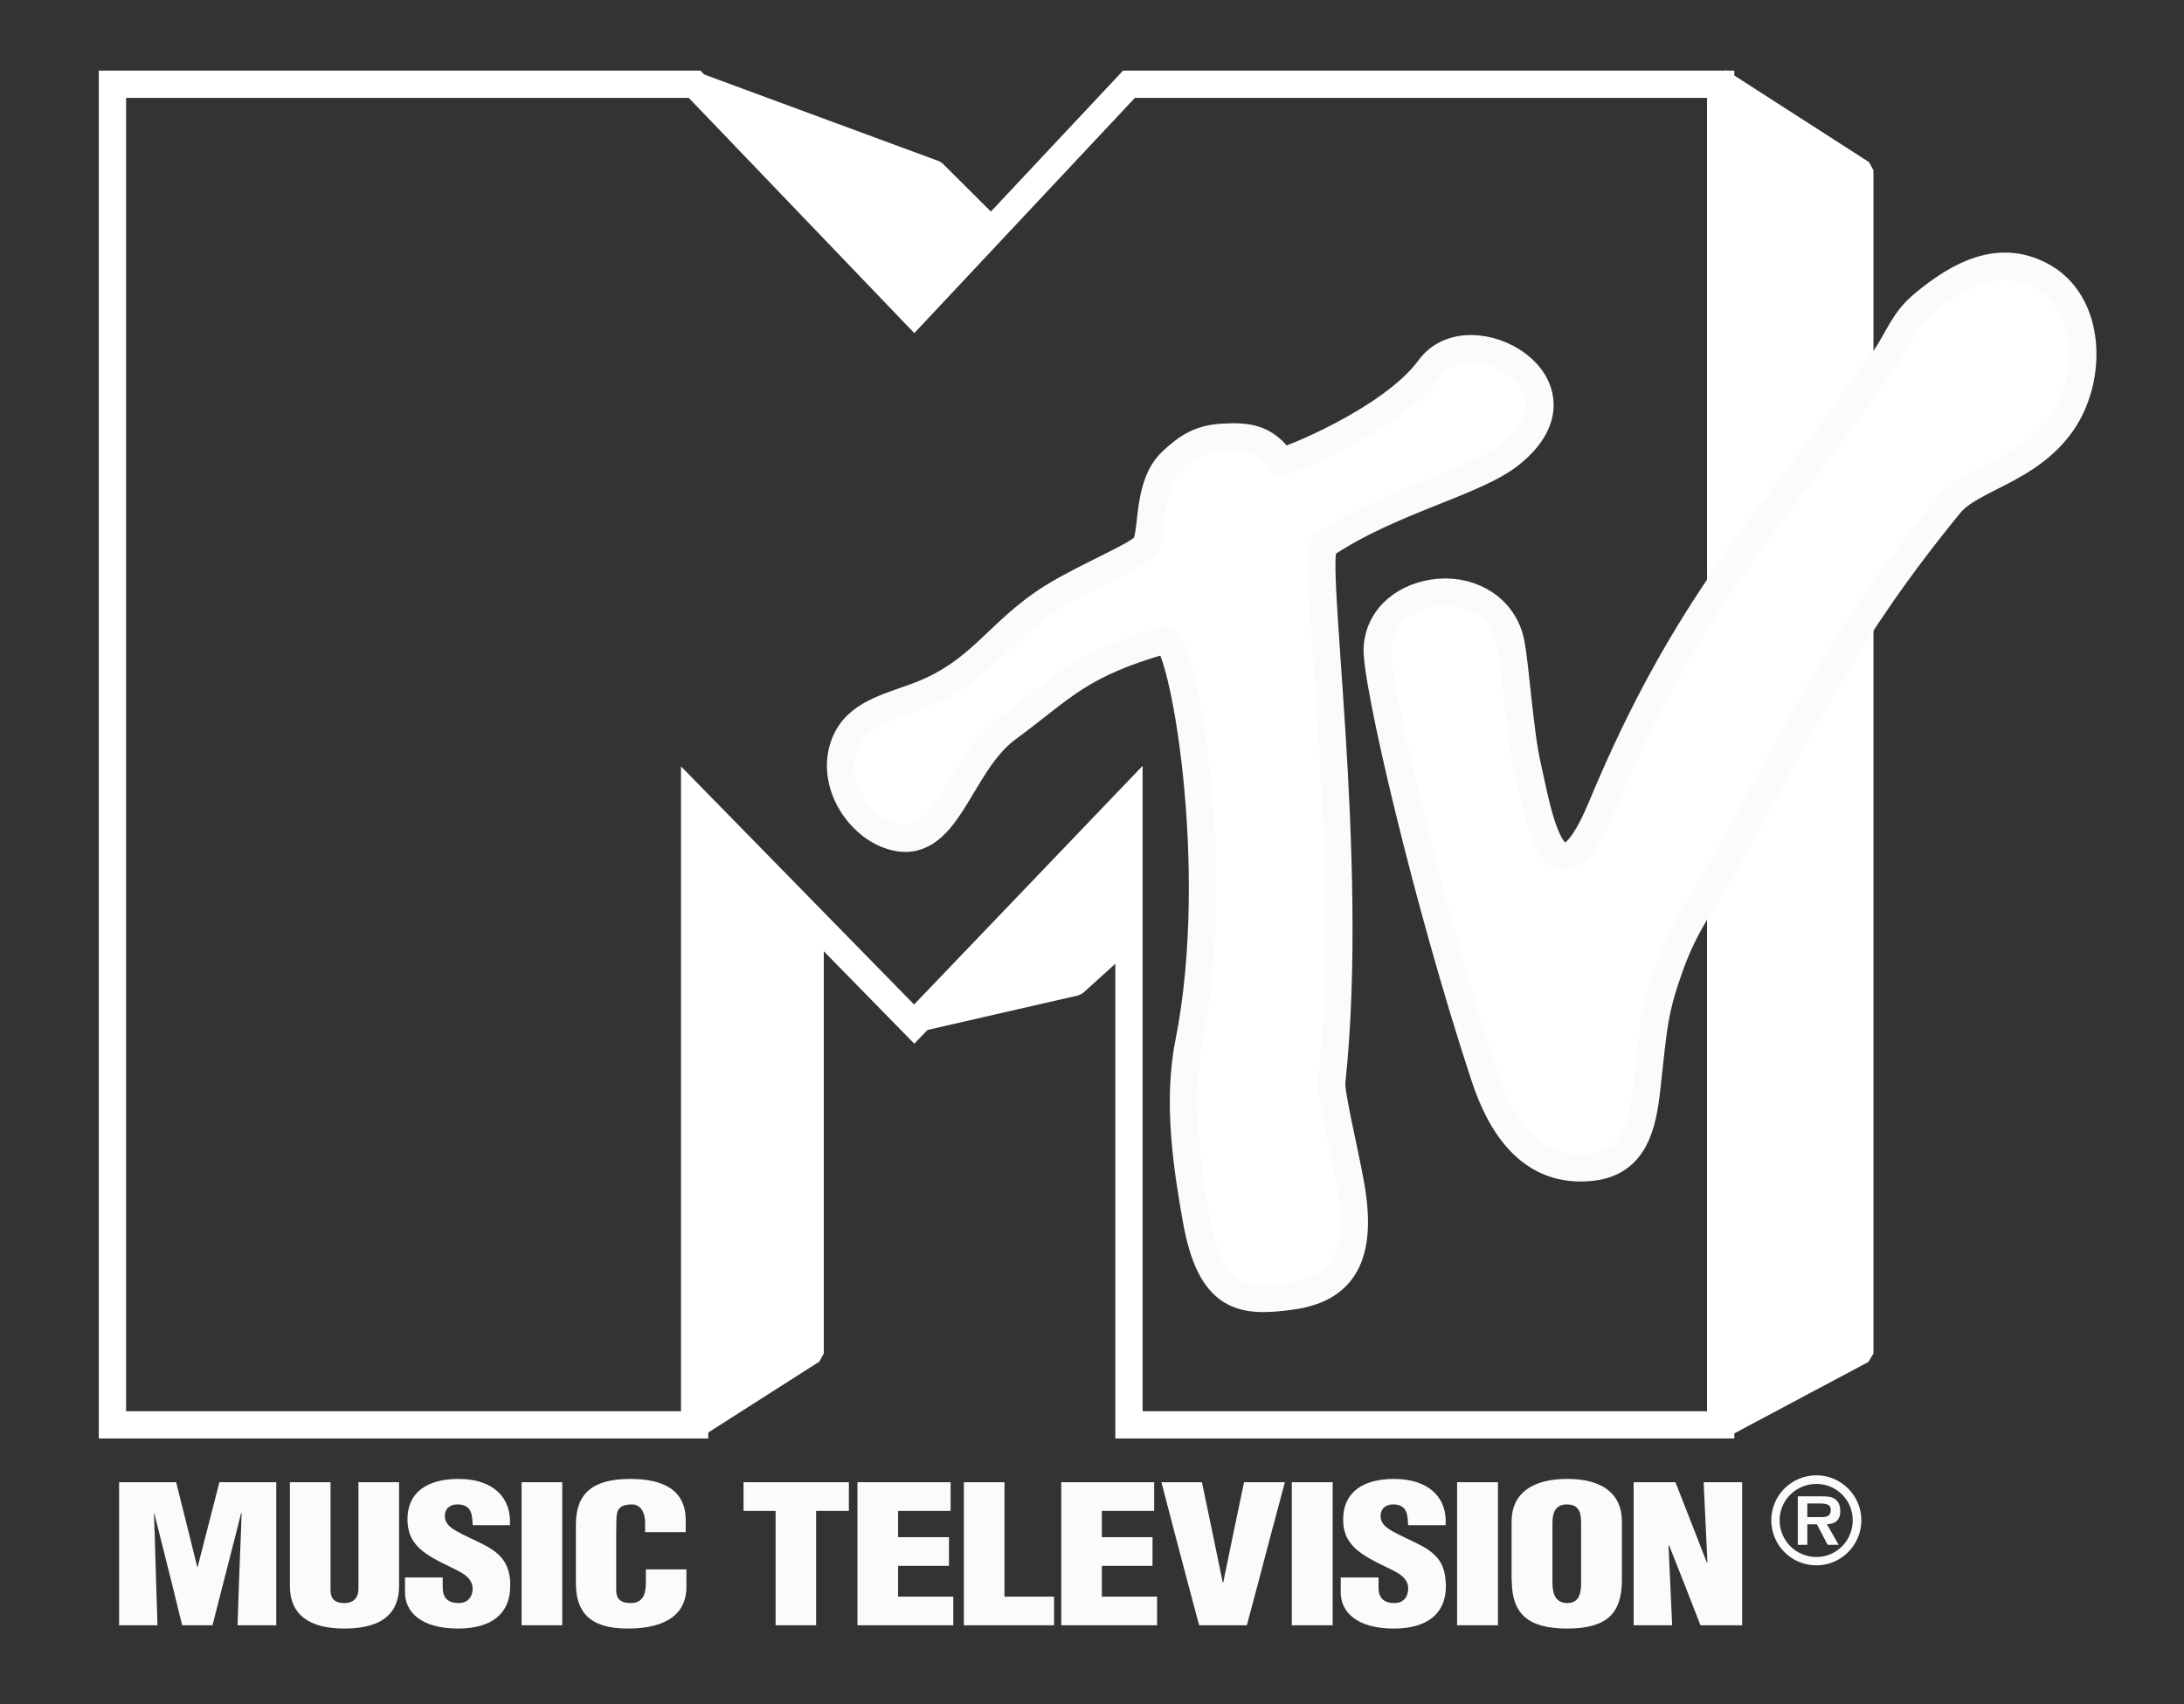
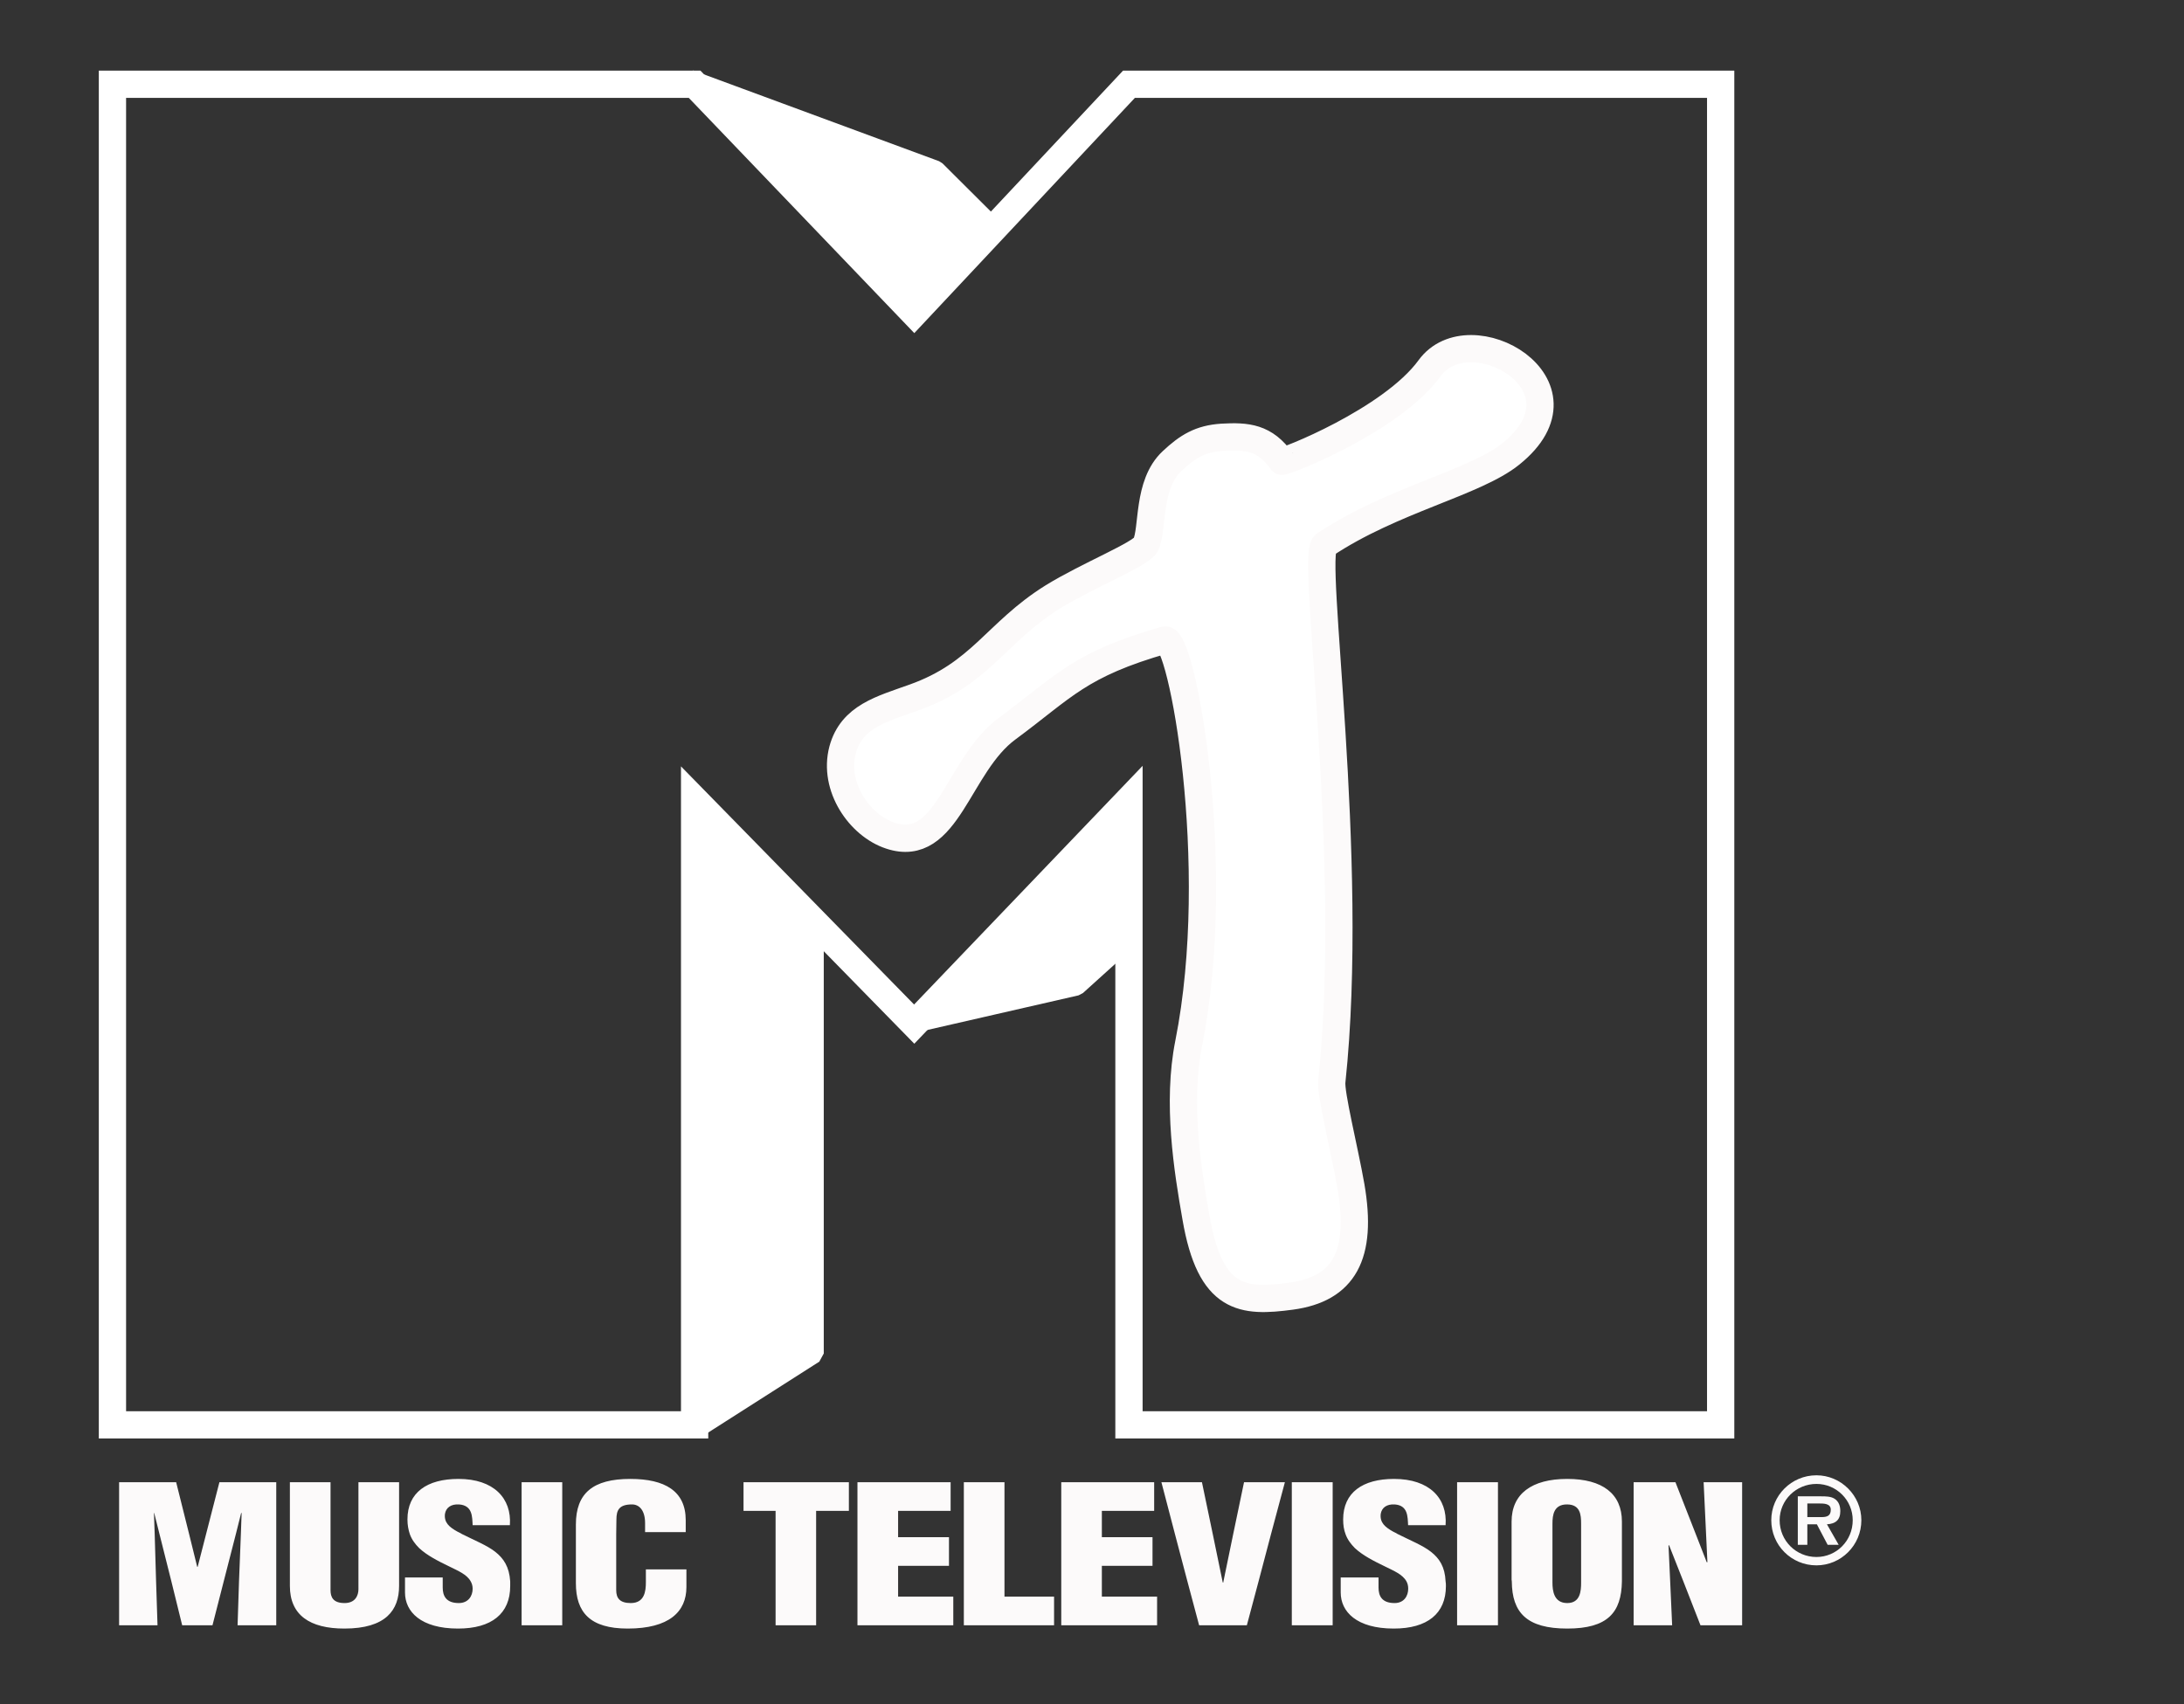
<svg xmlns="http://www.w3.org/2000/svg" fill="none" viewBox="0 0 41 32" height="32" width="41">
  <rect x="0" y="0" width="41" height="32" fill="#333333" stroke="none" />
-   <path stroke-linejoin="bevel" stroke-miterlimit="3.864" stroke-width="0.363" stroke="white" fill="white" d="M32.303 1.47L34.989 3.197V25.414L32.303 26.845V1.47Z" />
  <path stroke-miterlimit="3.864" stroke-width="0.512" stroke="white" d="M17.162 5.883L21.194 1.582H32.302V26.755H21.194V15.018L17.162 19.23L13.04 15.018V26.755H2.111V1.582H13.04L17.162 5.883Z" />
  <path stroke-linejoin="bevel" stroke-miterlimit="3.864" stroke-width="0.363" stroke="white" fill="white" d="M20.207 18.513L21.194 17.621V15.02L17.072 19.231L20.207 18.513Z" />
  <path stroke-linejoin="bevel" stroke-miterlimit="3.864" stroke-width="0.363" stroke="white" fill="white" d="M13.041 15.02L15.283 17.441V25.415L13.041 26.846V15.02Z" />
  <path stroke-linejoin="bevel" stroke-miterlimit="3.864" stroke-width="0.363" stroke="white" fill="white" d="M12.951 1.493L17.566 3.197L18.642 4.269L17.162 5.884L12.951 1.493Z" />
  <path fill="#FCFAFA" d="M8.608 27.77C8.016 27.77 7.649 28.024 7.649 28.531C7.649 28.634 7.666 28.724 7.693 28.805C7.729 28.908 7.792 28.992 7.869 29.069C8.012 29.203 8.214 29.308 8.447 29.42C8.599 29.496 8.765 29.563 8.836 29.693C8.859 29.733 8.873 29.778 8.873 29.832C8.873 29.966 8.793 30.101 8.613 30.101C8.371 30.101 8.311 29.962 8.311 29.81V29.693V29.621H7.603V29.693V29.903C7.603 30.262 7.899 30.58 8.599 30.58C9.231 30.58 9.578 30.298 9.578 29.782C9.578 29.751 9.578 29.72 9.578 29.693C9.56 29.419 9.455 29.262 9.294 29.136C9.137 29.015 8.923 28.931 8.672 28.805C8.645 28.787 8.613 28.773 8.586 28.759C8.433 28.674 8.335 28.59 8.353 28.428C8.371 28.312 8.464 28.24 8.617 28.249C8.873 28.267 8.864 28.482 8.873 28.639H9.572C9.608 28.132 9.267 27.77 8.608 27.77ZM11.832 27.77C11.132 27.77 10.811 28.038 10.811 28.626V28.805V29.693V29.729C10.811 30.276 11.078 30.58 11.783 30.58C12.563 30.58 12.886 30.263 12.886 29.801V29.693V29.469H12.125V29.693V29.711C12.125 29.877 12.101 30.101 11.841 30.101C11.639 30.101 11.568 30.012 11.568 29.859V29.693V28.805L11.572 28.531C11.572 28.351 11.627 28.249 11.865 28.249C12.008 28.249 12.11 28.37 12.11 28.598V28.769H12.873V28.545C12.873 27.998 12.482 27.77 11.832 27.77ZM26.17 27.77C25.583 27.77 25.215 28.024 25.215 28.531C25.215 28.634 25.228 28.724 25.259 28.805C25.295 28.908 25.359 28.992 25.435 29.069C25.578 29.203 25.78 29.308 26.013 29.42C26.166 29.496 26.331 29.563 26.403 29.693C26.425 29.733 26.436 29.778 26.436 29.832C26.436 29.966 26.359 30.101 26.18 30.101C25.937 30.101 25.879 29.962 25.879 29.81V29.693V29.621H25.169V29.693V29.903C25.169 30.262 25.465 30.58 26.165 30.58C26.797 30.58 27.144 30.298 27.144 29.782C27.144 29.751 27.143 29.72 27.138 29.693C27.125 29.419 27.022 29.262 26.86 29.136C26.703 29.015 26.489 28.931 26.238 28.805C26.211 28.787 26.179 28.773 26.152 28.759C26 28.674 25.902 28.59 25.92 28.428C25.938 28.312 26.031 28.24 26.183 28.249C26.434 28.267 26.425 28.482 26.434 28.639H27.138C27.174 28.132 26.834 27.77 26.17 27.77ZM29.422 27.77C28.754 27.77 28.377 28.051 28.377 28.571V28.805V29.662C28.377 29.671 28.381 29.684 28.381 29.693C28.385 30.28 28.66 30.58 29.422 30.58C30.18 30.58 30.439 30.28 30.448 29.693C30.448 29.684 30.448 29.671 30.448 29.662V28.805V28.571C30.448 28.051 30.086 27.77 29.422 27.77ZM2.236 27.832V28.805V29.693V30.518H2.957L2.93 29.693L2.904 28.805L2.89 28.41H2.895L2.994 28.805L3.217 29.693L3.42 30.518H3.989L4.2 29.693L4.428 28.805L4.527 28.41H4.536L4.522 28.805L4.487 29.693L4.46 30.518H5.186V29.693V28.805V27.832H4.119L3.869 28.805L3.711 29.42H3.702L3.55 28.805L3.307 27.832H2.236ZM5.442 27.832V28.805V29.693V29.779C5.442 30.33 5.819 30.58 6.465 30.58C7.245 30.58 7.492 30.232 7.492 29.779V29.693V28.805V27.832H6.729V28.805V29.693V29.841C6.729 29.957 6.671 30.101 6.469 30.101C6.253 30.101 6.205 29.989 6.205 29.859V29.693V28.805V27.832H5.442ZM9.792 27.832V28.805V29.693V30.518H10.555V29.693V28.805V27.832H9.792ZM13.958 27.832V28.37H14.56V28.805V29.693V30.518H15.321V29.693V28.805V28.37H15.936V27.832H13.958ZM16.097 27.832V28.805V29.693V30.518H17.896V29.98H16.86V29.693V29.402H17.815V28.864H16.86V28.805V28.37H17.846V27.832H16.097ZM18.094 27.832V28.805V29.693V30.518H19.788V29.98H18.857V29.693V28.805V27.832H18.094ZM19.923 27.832V28.805V29.693V30.518H21.722V29.98H20.685V29.693V29.402H21.636V28.864H20.685V28.805V28.37H21.667V27.832H19.923ZM21.803 27.832L22.057 28.805L22.291 29.693L22.511 30.518H23.407L23.627 29.693L23.861 28.805L24.121 27.832H23.354L23.151 28.805L22.968 29.693L22.965 29.715H22.955L22.95 29.693L22.767 28.805L22.564 27.832H21.803ZM24.251 27.832V28.805V29.693V30.518H25.018V29.693V28.805V27.832H24.251ZM27.354 27.832V28.805V29.693V30.518H28.121V29.693V28.805V27.832H27.354ZM30.668 27.832V28.805V29.693V30.518H31.391L31.354 29.693L31.323 29.021L31.332 29.012L31.601 29.693L31.923 30.518H32.705V29.693V28.805V27.832H31.982L32.028 28.805L32.053 29.334H32.04L31.834 28.805L31.453 27.832H30.668ZM29.416 28.249C29.668 28.249 29.682 28.445 29.682 28.611V28.805V29.693V29.715C29.682 29.872 29.669 30.101 29.422 30.101C29.171 30.101 29.144 29.872 29.144 29.715V29.693V28.805V28.611C29.144 28.445 29.17 28.249 29.416 28.249Z" clip-rule="evenodd" fill-rule="evenodd" />
  <path fill="#FCFAFA" d="M34.1 29.393C34.562 29.393 34.943 29.016 34.943 28.545C34.943 28.083 34.562 27.702 34.1 27.702C33.629 27.702 33.252 28.083 33.252 28.545C33.252 29.016 33.629 29.393 34.1 29.393ZM34.1 29.236C33.718 29.236 33.409 28.931 33.409 28.545C33.409 28.169 33.718 27.864 34.1 27.864C34.476 27.864 34.781 28.169 34.781 28.545C34.781 28.931 34.476 29.236 34.1 29.236ZM34.297 28.622C34.458 28.613 34.548 28.541 34.548 28.375C34.548 28.281 34.521 28.195 34.44 28.142C34.369 28.097 34.27 28.097 34.189 28.097H33.75V29.007H33.929V28.622H34.108L34.31 29.007H34.517L34.297 28.622ZM33.929 28.487V28.231H34.149C34.239 28.231 34.369 28.231 34.369 28.348C34.369 28.465 34.297 28.487 34.194 28.487H33.929Z" clip-rule="evenodd" fill-rule="evenodd" />
-   <path stroke-miterlimit="3.864" stroke-width="0.512" stroke="#FCFAFA" fill="white" d="M28.676 14.392C28.855 15.154 29.169 17.307 30.066 15.154C31.649 11.347 33.12 9.934 35.349 6.781C35.645 6.36 35.717 6.032 36.111 5.705C36.789 5.144 37.524 4.763 38.304 5.167C39.278 5.669 39.291 7.113 38.708 7.943C38.08 8.84 37.008 8.974 36.605 9.467C34.645 11.862 33.896 13.481 32.394 16.186C31.981 16.93 31.654 17.311 31.362 18.109C31.048 18.984 31.048 19.231 30.914 20.441C30.837 21.128 30.689 21.827 29.887 21.917C28.721 22.051 28.16 21.101 27.869 20.217C26.792 16.948 25.81 12.737 25.855 12.154C25.9 11.548 26.416 11.172 27.017 11.122C27.653 11.073 28.236 11.436 28.362 12.064C28.452 12.512 28.532 13.786 28.676 14.392Z" />
  <path stroke-miterlimit="3.864" stroke-width="0.512" stroke="#FCFAFA" fill="white" d="M22.002 8.659C22.298 8.381 22.536 8.238 22.939 8.211C23.41 8.184 23.747 8.211 24.061 8.659C24.087 8.695 26.123 7.897 26.837 6.915C27.59 5.879 29.976 7.229 28.361 8.525C27.689 9.067 26.128 9.386 24.868 10.229C24.599 10.408 25.451 16.095 25.002 20.306C24.975 20.535 25.24 21.584 25.361 22.275C25.585 23.575 25.227 24.203 24.24 24.338C23.334 24.459 22.72 24.427 22.451 22.858C22.294 21.965 22.092 20.709 22.316 19.588C22.984 16.229 22.181 11.928 21.867 12.018C20.253 12.48 19.975 12.893 18.912 13.678C17.975 14.364 17.791 16.05 16.715 15.691C16.14 15.503 15.634 14.776 15.818 14.081C15.988 13.453 16.553 13.314 17.163 13.095C18.419 12.646 18.697 11.875 19.76 11.211C20.428 10.798 21.419 10.408 21.509 10.229C21.652 9.937 21.531 9.099 22.002 8.659Z" />
</svg>